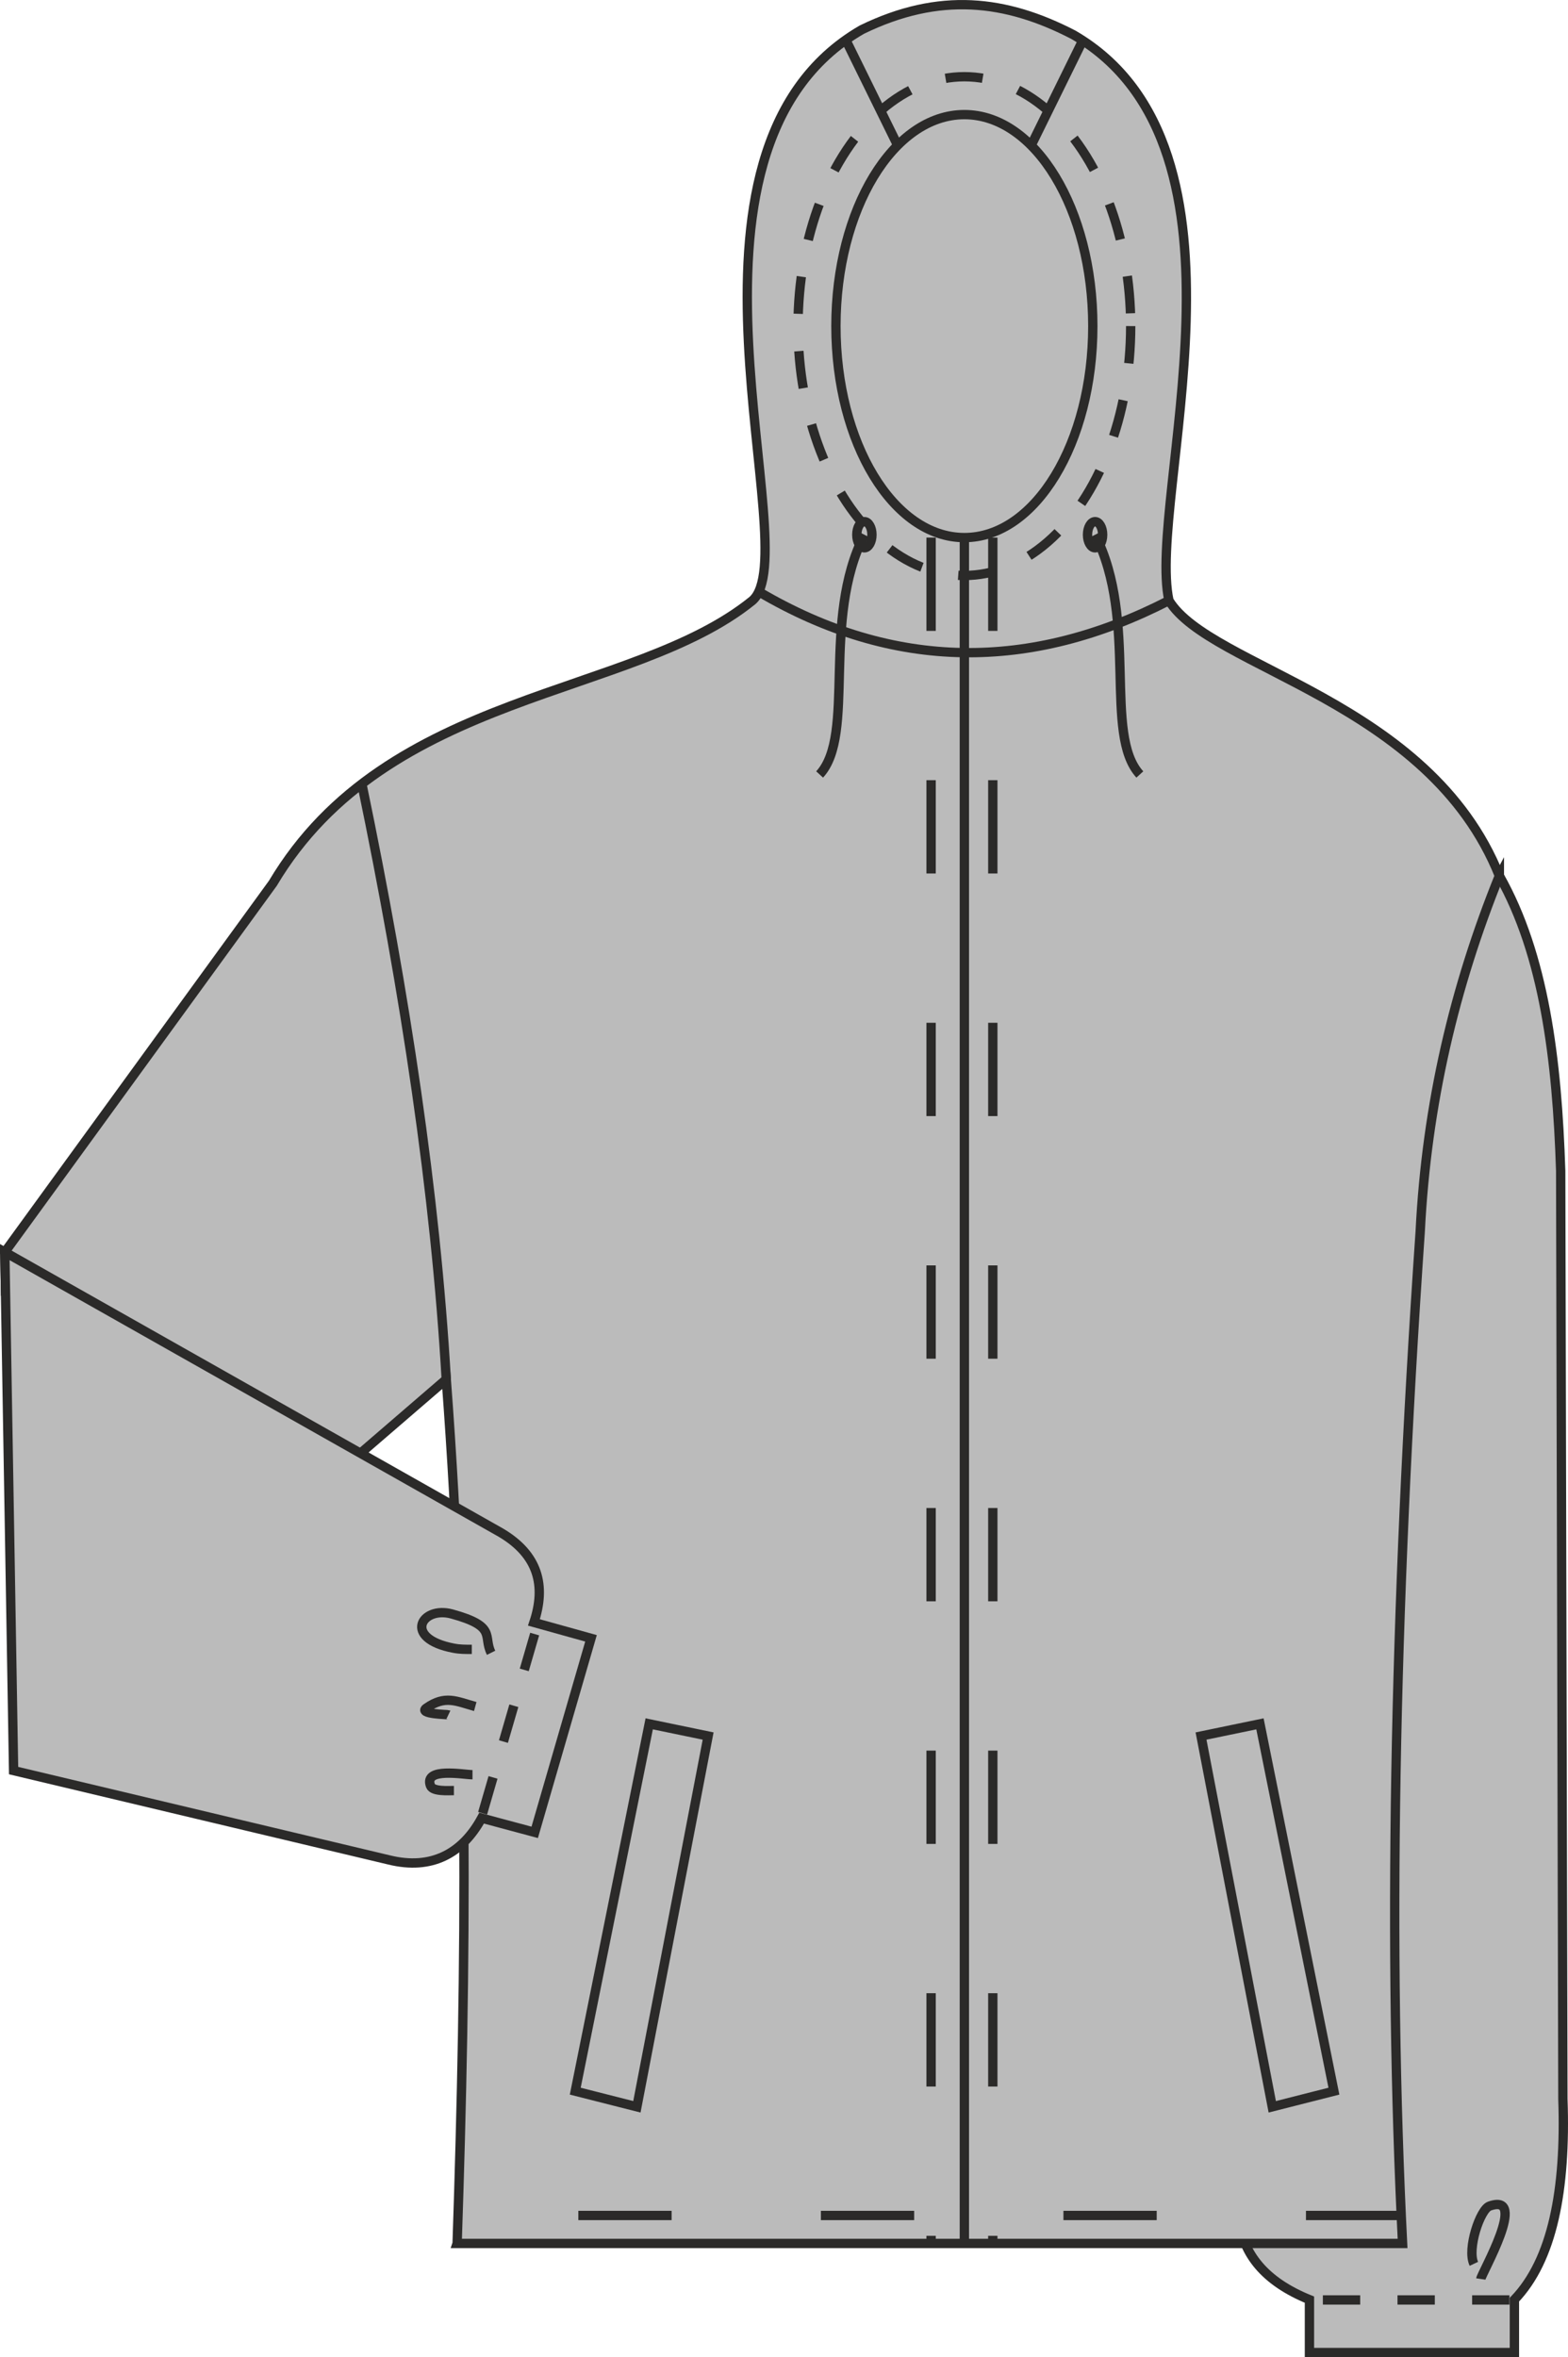
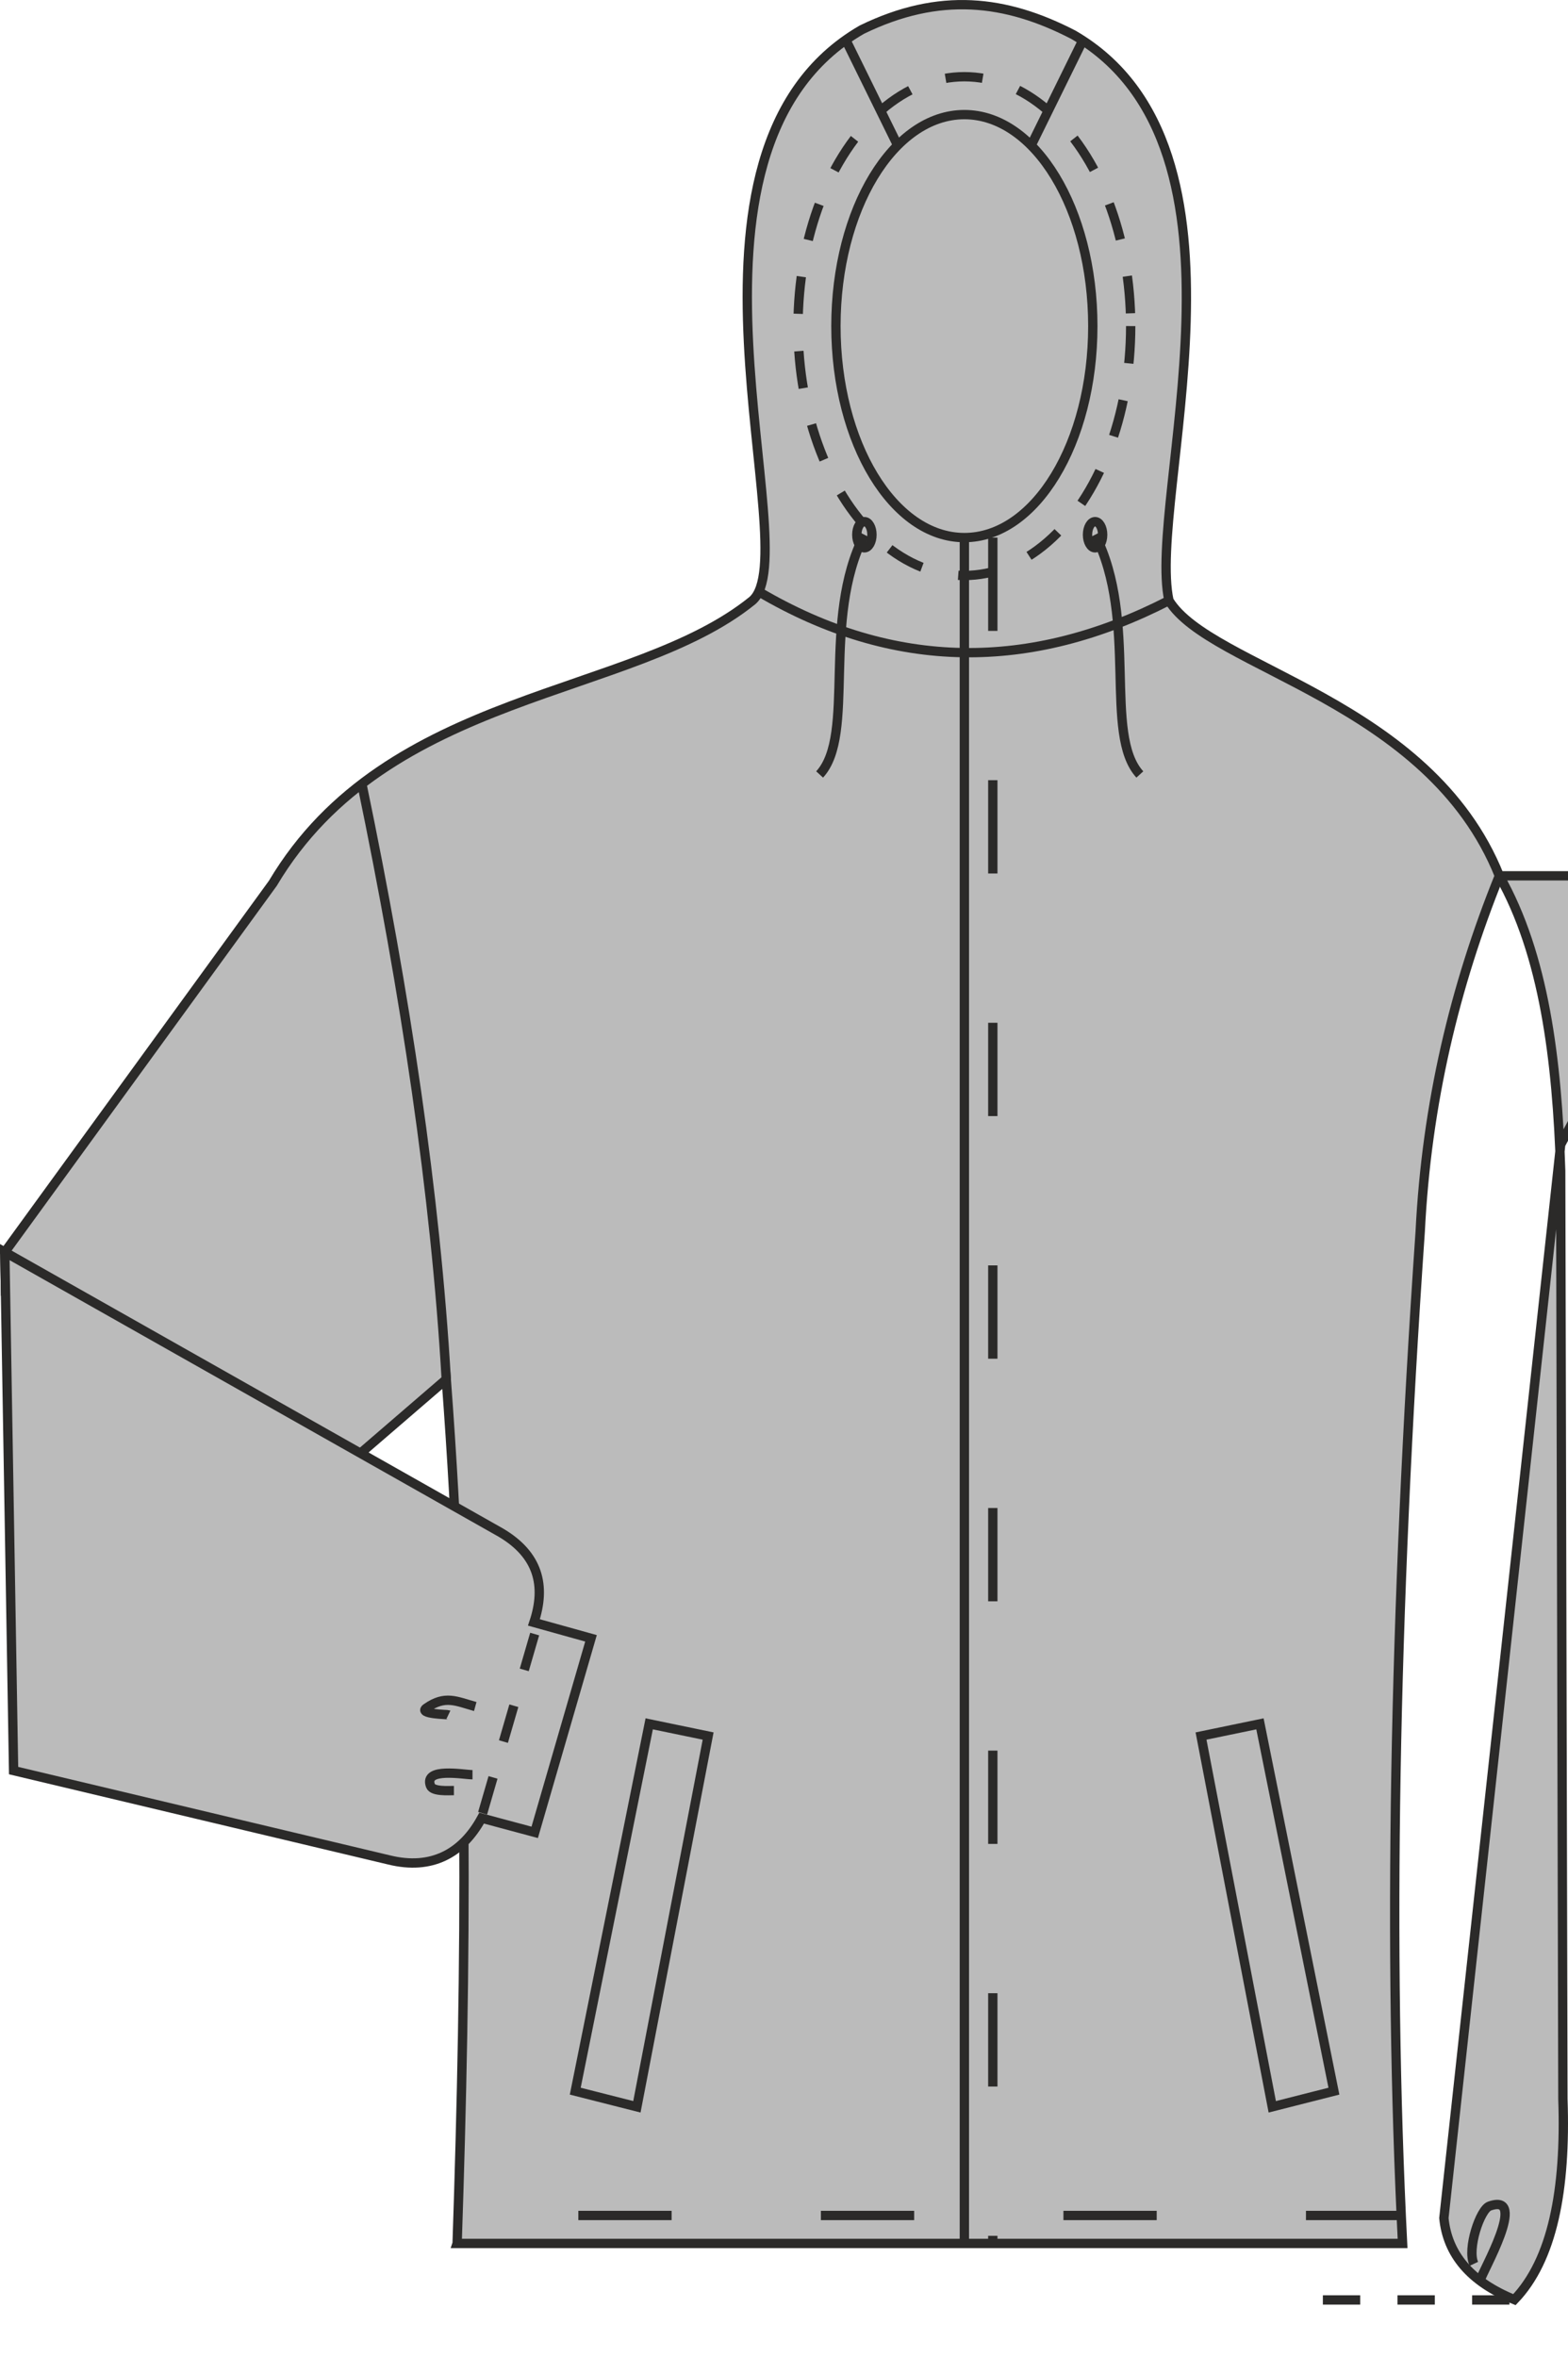
<svg xmlns="http://www.w3.org/2000/svg" xml:space="preserve" width="44.475mm" height="66.844mm" version="1.1" style="shape-rendering:geometricPrecision; text-rendering:geometricPrecision; image-rendering:optimizeQuality; fill-rule:evenodd; clip-rule:evenodd" viewBox="0 0 3890.82 5847.63">
  <defs>
    <style type="text/css">
   
    .str0 {stroke:#2B2A29;stroke-width:23.15;stroke-miterlimit:22.926}
    .str1 {stroke:#2B2A29;stroke-width:23.15;stroke-miterlimit:22.926;stroke-dasharray:92.591 92.591}
    .str2 {stroke:#2B2A29;stroke-width:23.15;stroke-miterlimit:22.926;stroke-dasharray:231.478 370.365}
    .fil1 {fill:none}
    .fil0 {fill:#bbbbbb}
   
  </style>
  </defs>
  <g id="Слой_x0020_1">
-     <path class="fil0 str0" d="M3720.48 2172.62c111.13,196.63 143.26,455.35 152.2,732.26l5.47 2302.27c7.84,225.8 -26.05,399.45 -120.31,497.65l0 131.24 -508.58 0 0 -131.24c-110.8,-44.97 -166.28,-113.63 -175,-202.34l289.84 -2663.21 356.38 -666.64z" />
+     <path class="fil0 str0" d="M3720.48 2172.62c111.13,196.63 143.26,455.35 152.2,732.26l5.47 2302.27c7.84,225.8 -26.05,399.45 -120.31,497.65c-110.8,-44.97 -166.28,-113.63 -175,-202.34l289.84 -2663.21 356.38 -666.64z" />
    <path class="fil0 str0" d="M1134.3 5565.35c22.94,-682.61 30.45,-1380.65 -26.96,-2143.61l-260.14 224.15 -833.56 -438.55 -1.72 -101.23 665.09 -914.88c285.5,-480.32 890.91,-459.06 1190.07,-701.5 137.63,-119.81 -254.25,-1113.31 271.64,-1416.3 192.41,-93.7 356.93,-74.13 524.73,12.74 484.87,281.12 181.6,1149.79 237.2,1403.57 102.81,168.5 645.53,247.41 819.83,682.9 -110.57,273.41 -180.65,565.49 -196.42,882.64 -65.79,953.75 -80.03,1789.69 -43.75,2510.09l-2346.02 0z" />
    <path class="fil0 str0" d="M11.92 3106.1l21.82 1286.24 932.14 221.75c104.7,25.56 181.3,-15.69 229.26,-103.83l131.7 35.3 139.67 -481.33 -141.64 -39.43c30.51,-91.42 10.89,-168.09 -82.57,-223.06l-1230.38 -695.64z" />
    <ellipse class="fil0 str1" cx="2392.97" cy="808.91" rx="412.72" ry="618.64" />
    <ellipse class="fil0 str0" cx="2392.97" cy="808.91" rx="318.71" ry="524.65" />
    <line class="fil1 str0" x1="2227.41" y1="360.51" x2="2099.33" y2="100.09" />
    <line class="fil1 str0" x1="2558.79" y1="360.51" x2="2686.86" y2="100.09" />
    <path class="fil1 str0" d="M1882.84 1467.83c334.64,197.12 674.05,198.46 1017.81,21.89" />
    <path class="fil1 str0" d="M1107.33 3421.73c-26.64,-458.85 -100.74,-954.65 -209.41,-1477.32" />
    <polygon class="fil0 str0" points="3126.43,4276.37 2980.22,4306.62 3156.99,5226.4 3309.96,5187.59 " />
    <polygon class="fil0 str0" points="1610.94,4276.37 1757.15,4306.62 1580.38,5226.4 1427.42,5187.59 " />
    <line class="fil1 str0" x1="2392.97" y1="1333.55" x2="2392.97" y2="5565.35" />
    <g id="_1676198244960">
-       <line class="fil1 str2" x1="2310.43" y1="1333.55" x2="2310.43" y2="5565.35" />
      <line class="fil1 str2" x1="2463.56" y1="1333.55" x2="2463.56" y2="5565.35" />
    </g>
    <line class="fil1 str2" x1="3472.09" y1="5495.98" x2="1140.17" y2="5495.98" />
    <line class="fil1 str1" x1="3745.52" y1="5705.54" x2="3249.27" y2="5705.54" />
    <line class="fil1 str1" x1="1197.55" y1="4498.2" x2="1336" y2="4021.64" />
    <ellipse class="fil0 str0" cx="2144.86" cy="1326.5" rx="18.8" ry="32.47" />
    <path class="fil1 str0" d="M2033.78 1921.22c91.24,-99.39 2.75,-382.54 111.08,-594.71" />
-     <path class="fil1 str0" d="M1218.62 4100.11c-20.68,-41.32 15.57,-65.3 -97.26,-96.28 -75.46,-20.73 -123.11,60.6 4.24,84.86 16.21,3.09 29.11,2.89 45.17,2.89" />
    <path class="fil1 str0" d="M1179.31 4233.4c-47.37,-13.04 -74.63,-28.97 -121.34,3.86 -21.31,14.99 53.06,15.88 54.69,16.66" />
    <path class="fil1 str0" d="M1172.48 4402.59c-21.6,0 -121.88,-19.32 -104.25,27.49 5.56,14.77 45.08,11.82 58.11,11.82" />
    <path class="fil1 str0" d="M3674.36 5653.53c2.19,-14.69 119.12,-215.28 21.68,-180.84 -23.43,8.27 -56.16,106.7 -38.77,143.25" />
    <ellipse class="fil0 str0" cx="2717.33" cy="1326.5" rx="18.8" ry="32.47" />
    <path class="fil1 str0" d="M2828.41 1921.22c-91.24,-99.39 -2.76,-382.54 -111.09,-594.71" />
  </g>
</svg>